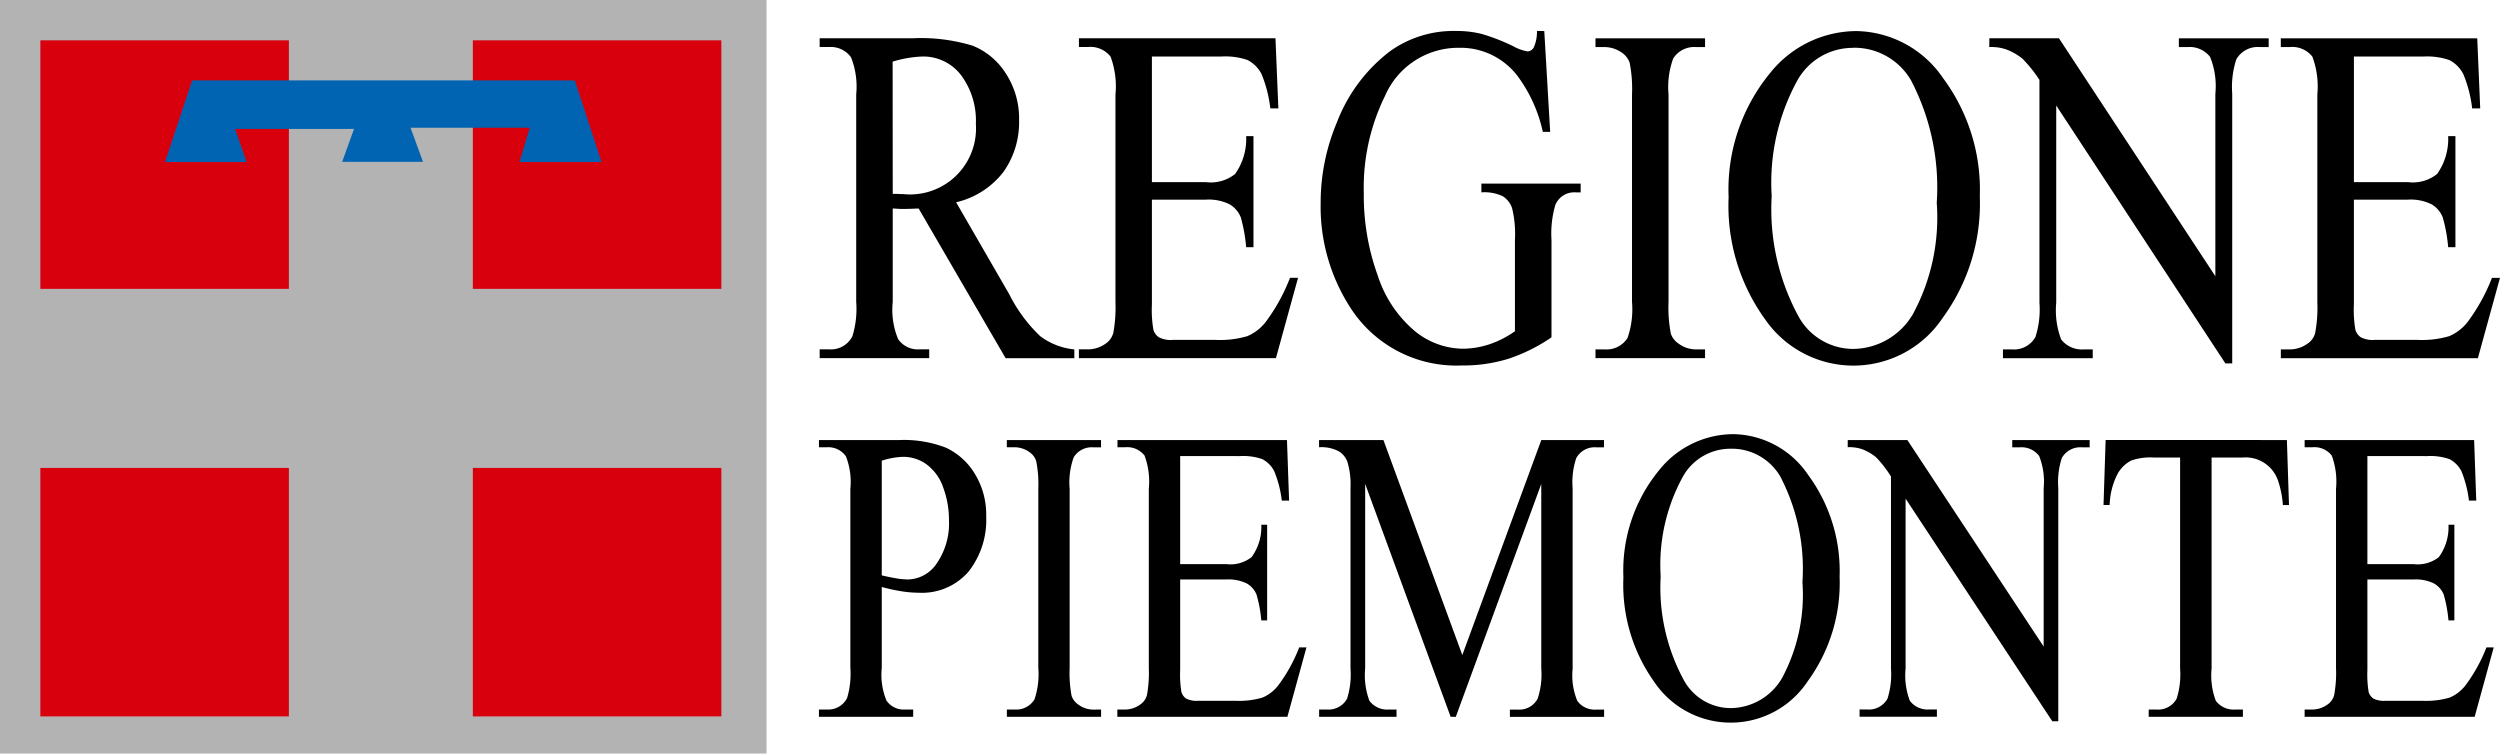
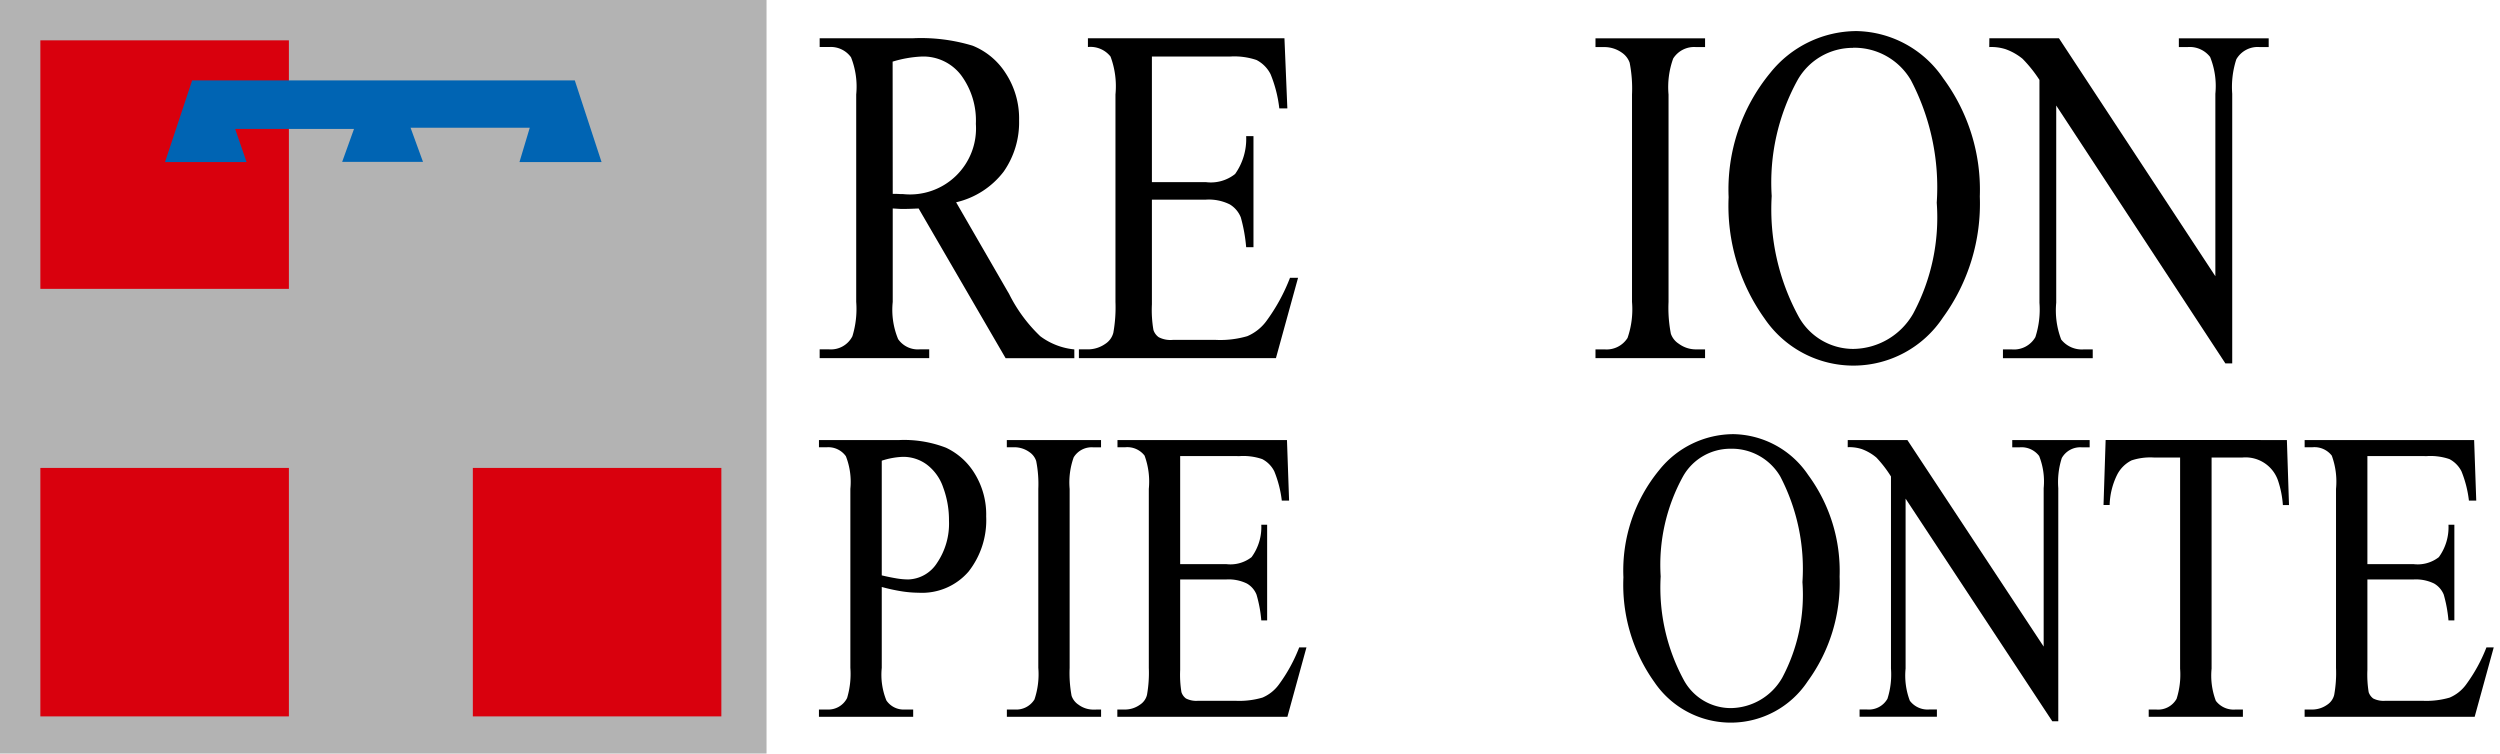
<svg xmlns="http://www.w3.org/2000/svg" width="118" height="35.568" viewBox="0 0 118 35.568">
  <g transform="translate(-233.675 -142.63)">
    <g transform="translate(233.675 142.63)">
      <rect width="36.181" height="35.568" fill="#b3b3b3" />
      <g transform="translate(1.905 1.904)">
        <rect width="11.731" height="11.73" fill="#d9000d" />
-         <rect width="11.73" height="11.73" transform="translate(20.413)" fill="#d9000d" />
      </g>
      <g transform="translate(1.905 22.086)">
        <rect width="11.731" height="11.728" fill="#d9000d" />
        <rect width="11.73" height="11.728" transform="translate(20.413)" fill="#d9000d" />
      </g>
    </g>
    <g transform="translate(272.329 144.092)">
      <path d="M332.074,161.765H328.83l-4.106-7.066c-.294.014-.533.022-.719.022-.073,0-.152,0-.236-.006l-.267-.017v4.41a3.6,3.6,0,0,0,.254,1.756,1.129,1.129,0,0,0,1.007.485h.461v.414h-5.171v-.414h.454a1.137,1.137,0,0,0,1.091-.618,4.379,4.379,0,0,0,.18-1.623v-9.79a3.763,3.763,0,0,0-.245-1.755,1.175,1.175,0,0,0-1.026-.485h-.454v-.413h4.4a8.359,8.359,0,0,1,2.823.352,3.318,3.318,0,0,1,1.551,1.289,3.9,3.9,0,0,1,.639,2.24,4.051,4.051,0,0,1-.729,2.415,3.942,3.942,0,0,1-2.243,1.446L329,158.744a7.156,7.156,0,0,0,1.466,1.985,3.2,3.2,0,0,0,1.607.622Zm-8.572-7.756c.108,0,.205,0,.288.006s.151.005.2.005a3.116,3.116,0,0,0,3.436-3.314,3.6,3.6,0,0,0-.695-2.295,2.245,2.245,0,0,0-1.853-.884,5.524,5.524,0,0,0-1.381.241Z" transform="translate(-320.019 -146.321)" />
-       <path d="M350.814,147.527v5.929h2.552a1.834,1.834,0,0,0,1.375-.385,2.858,2.858,0,0,0,.522-1.788h.345v5.243h-.345a7.526,7.526,0,0,0-.254-1.41,1.259,1.259,0,0,0-.522-.611,2.227,2.227,0,0,0-1.121-.223h-2.552v4.941a5.537,5.537,0,0,0,.072,1.21.669.669,0,0,0,.25.342,1.2,1.2,0,0,0,.663.127h2.034a4.545,4.545,0,0,0,1.484-.176,2.176,2.176,0,0,0,.885-.693,8.736,8.736,0,0,0,1.13-2.061h.38l-1.044,3.791h-9.3v-.414h.424a1.426,1.426,0,0,0,.813-.254.885.885,0,0,0,.389-.532,6.807,6.807,0,0,0,.1-1.455v-9.79a4.013,4.013,0,0,0-.233-1.789,1.207,1.207,0,0,0-1.067-.451h-.424v-.413h9.276l.137,3.309h-.38a6.054,6.054,0,0,0-.412-1.613,1.531,1.531,0,0,0-.664-.67,3.267,3.267,0,0,0-1.242-.164Z" transform="translate(-335.098 -146.321)" />
-       <path d="M383.409,145.9l.278,4.758h-.346a6.885,6.885,0,0,0-1.217-2.669,3.382,3.382,0,0,0-2.742-1.3,3.77,3.77,0,0,0-3.492,2.275,9.8,9.8,0,0,0-1,4.571,11.112,11.112,0,0,0,.668,3.931,5.706,5.706,0,0,0,1.748,2.6,3.637,3.637,0,0,0,2.228.826,4.038,4.038,0,0,0,1.29-.21,4.6,4.6,0,0,0,1.2-.616v-4.312a5.162,5.162,0,0,0-.138-1.51,1.1,1.1,0,0,0-.427-.544,2,2,0,0,0-1.019-.187V153.1h4.686v.413h-.224a.966.966,0,0,0-.97.59,4.811,4.811,0,0,0-.183,1.651v4.6a8,8,0,0,1-2.016,1.008,7.2,7.2,0,0,1-2.215.321,5.941,5.941,0,0,1-5.31-2.805,8.773,8.773,0,0,1-1.354-4.856,9.762,9.762,0,0,1,.769-3.818,7.652,7.652,0,0,1,2.489-3.341,5.148,5.148,0,0,1,3.125-.968,4.917,4.917,0,0,1,1.2.135,9.346,9.346,0,0,1,1.523.594,2.143,2.143,0,0,0,.668.237.352.352,0,0,0,.289-.2,1.774,1.774,0,0,0,.146-.769Z" transform="translate(-349.173 -145.895)" />
+       <path d="M350.814,147.527v5.929h2.552a1.834,1.834,0,0,0,1.375-.385,2.858,2.858,0,0,0,.522-1.788h.345v5.243h-.345a7.526,7.526,0,0,0-.254-1.41,1.259,1.259,0,0,0-.522-.611,2.227,2.227,0,0,0-1.121-.223h-2.552v4.941a5.537,5.537,0,0,0,.072,1.21.669.669,0,0,0,.25.342,1.2,1.2,0,0,0,.663.127h2.034a4.545,4.545,0,0,0,1.484-.176,2.176,2.176,0,0,0,.885-.693,8.736,8.736,0,0,0,1.13-2.061h.38l-1.044,3.791h-9.3v-.414h.424a1.426,1.426,0,0,0,.813-.254.885.885,0,0,0,.389-.532,6.807,6.807,0,0,0,.1-1.455v-9.79a4.013,4.013,0,0,0-.233-1.789,1.207,1.207,0,0,0-1.067-.451v-.413h9.276l.137,3.309h-.38a6.054,6.054,0,0,0-.412-1.613,1.531,1.531,0,0,0-.664-.67,3.267,3.267,0,0,0-1.242-.164Z" transform="translate(-335.098 -146.321)" />
      <path d="M406.98,161.35v.414h-5.172v-.414h.434a1.168,1.168,0,0,0,1.079-.54,4.137,4.137,0,0,0,.211-1.7v-9.79a6.358,6.358,0,0,0-.111-1.5.958.958,0,0,0-.366-.474,1.428,1.428,0,0,0-.813-.265h-.434v-.413h5.172v.413h-.43a1.168,1.168,0,0,0-1.075.541,3.97,3.97,0,0,0-.219,1.7v9.79a6.351,6.351,0,0,0,.11,1.5.918.918,0,0,0,.375.473,1.36,1.36,0,0,0,.809.265Z" transform="translate(-365.155 -146.321)" />
      <path d="M421.885,145.9a5.054,5.054,0,0,1,4.08,2.233,8.844,8.844,0,0,1,1.725,5.573,9.125,9.125,0,0,1-1.74,5.713,5.069,5.069,0,0,1-8.416.055,9.14,9.14,0,0,1-1.7-5.733,8.65,8.65,0,0,1,1.966-5.87A5.233,5.233,0,0,1,421.885,145.9Zm-.18.792a2.994,2.994,0,0,0-2.609,1.506,10.042,10.042,0,0,0-1.229,5.487,10.581,10.581,0,0,0,1.276,5.7,2.944,2.944,0,0,0,2.575,1.517,3.3,3.3,0,0,0,2.825-1.663,9.588,9.588,0,0,0,1.114-5.238,10.893,10.893,0,0,0-1.22-5.786A3.091,3.091,0,0,0,421.706,146.687Z" transform="translate(-372.897 -145.895)" />
      <path d="M443.315,146.666H446.6l7.382,11.231v-8.61a3.676,3.676,0,0,0-.248-1.74,1.218,1.218,0,0,0-1.058-.467h-.417v-.413h4.24v.413h-.428a1.162,1.162,0,0,0-1.1.58,4.222,4.222,0,0,0-.193,1.627v12.723h-.324l-7.983-12.17v9.307a3.849,3.849,0,0,0,.235,1.738,1.242,1.242,0,0,0,1.062.466h.426v.414h-4.238v-.414h.417a1.165,1.165,0,0,0,1.113-.578,4.219,4.219,0,0,0,.193-1.626V148.631a6.284,6.284,0,0,0-.8-1,2.709,2.709,0,0,0-.8-.451,2.228,2.228,0,0,0-.769-.1Z" transform="translate(-388.071 -146.321)" />
-       <path d="M477.484,147.527v5.929h2.552a1.827,1.827,0,0,0,1.373-.385,2.841,2.841,0,0,0,.523-1.788h.343v5.243h-.343a7.189,7.189,0,0,0-.257-1.41,1.239,1.239,0,0,0-.52-.611,2.224,2.224,0,0,0-1.12-.223h-2.552v4.941a5.58,5.58,0,0,0,.072,1.21.677.677,0,0,0,.248.342,1.209,1.209,0,0,0,.664.127H480.5a4.539,4.539,0,0,0,1.481-.176,2.178,2.178,0,0,0,.887-.693A8.841,8.841,0,0,0,484,157.974h.378l-1.043,3.791h-9.3v-.414h.423a1.421,1.421,0,0,0,.81-.254.867.867,0,0,0,.389-.532,6.554,6.554,0,0,0,.1-1.455v-9.79a4.031,4.031,0,0,0-.235-1.789,1.206,1.206,0,0,0-1.066-.451h-.423v-.413h9.272l.14,3.309h-.38a6.031,6.031,0,0,0-.415-1.613,1.52,1.52,0,0,0-.663-.67,3.249,3.249,0,0,0-1.242-.164Z" transform="translate(-405.033 -146.321)" />
      <path d="M322.941,195.935v3.817a3.218,3.218,0,0,0,.219,1.539.978.978,0,0,0,.873.428h.391v.343h-4.448v-.343h.384a.991.991,0,0,0,.945-.542,3.982,3.982,0,0,0,.154-1.425v-8.447a3.333,3.333,0,0,0-.211-1.54,1.017,1.017,0,0,0-.887-.425h-.384V189h3.793a5.484,5.484,0,0,1,2.2.361,3.148,3.148,0,0,1,1.354,1.216,3.682,3.682,0,0,1,.546,2.03,3.927,3.927,0,0,1-.831,2.6,2.9,2.9,0,0,1-2.357,1,5.4,5.4,0,0,1-.808-.068A8.582,8.582,0,0,1,322.941,195.935Zm0-.547c.27.064.507.111.712.145a3.521,3.521,0,0,0,.534.047,1.669,1.669,0,0,0,1.357-.77,3.309,3.309,0,0,0,.57-2,4.418,4.418,0,0,0-.274-1.572,2.255,2.255,0,0,0-.776-1.083,1.874,1.874,0,0,0-1.13-.362,3.61,3.61,0,0,0-.993.182Z" transform="translate(-319.976 -169.692)" />
      <path d="M344.226,201.719v.343h-4.447v-.343h.372a1.007,1.007,0,0,0,.931-.476,3.72,3.72,0,0,0,.181-1.491v-8.447a5.575,5.575,0,0,0-.1-1.315.813.813,0,0,0-.314-.417,1.224,1.224,0,0,0-.7-.233h-.372V189h4.447v.344h-.37a.991.991,0,0,0-.922.475,3.522,3.522,0,0,0-.19,1.489v8.447a5.839,5.839,0,0,0,.092,1.318.824.824,0,0,0,.324.417,1.174,1.174,0,0,0,.695.233Z" transform="translate(-330.909 -169.692)" />
      <path d="M354.387,189.756v5.1h2.17a1.622,1.622,0,0,0,1.2-.329,2.4,2.4,0,0,0,.459-1.531h.276v4.516h-.276a6.054,6.054,0,0,0-.225-1.215,1.052,1.052,0,0,0-.454-.524,1.965,1.965,0,0,0-.98-.192h-2.17v4.271a5.054,5.054,0,0,0,.06,1.047.6.6,0,0,0,.215.3,1.081,1.081,0,0,0,.572.108h1.758a3.9,3.9,0,0,0,1.277-.15,1.853,1.853,0,0,0,.765-.6,7.545,7.545,0,0,0,.972-1.77h.342l-.9,3.276h-8.027v-.343h.364a1.215,1.215,0,0,0,.7-.225.771.771,0,0,0,.336-.467,5.956,5.956,0,0,0,.086-1.275v-8.447a3.557,3.557,0,0,0-.2-1.57,1.027,1.027,0,0,0-.915-.395h-.364V189h8l.1,2.859h-.344a5.283,5.283,0,0,0-.355-1.384,1.309,1.309,0,0,0-.57-.576,2.773,2.773,0,0,0-1.067-.141Z" transform="translate(-337.337 -169.692)" />
-       <path d="M378.895,202.062l-4.034-10.993v8.718a3.426,3.426,0,0,0,.2,1.519,1.041,1.041,0,0,0,.913.413h.367v.343h-3.653v-.343h.368a1,1,0,0,0,.949-.507,3.773,3.773,0,0,0,.164-1.425v-8.516a3.722,3.722,0,0,0-.155-1.268.979.979,0,0,0-.4-.472,1.755,1.755,0,0,0-.929-.191V189h3.038l3.723,10.148L383.174,189h2.959v.344h-.366a.988.988,0,0,0-.942.507,3.582,3.582,0,0,0-.172,1.423v8.516a3.162,3.162,0,0,0,.219,1.519,1.007,1.007,0,0,0,.9.413h.366v.343h-4.446v-.343h.365a.977.977,0,0,0,.941-.507,3.568,3.568,0,0,0,.175-1.425v-8.718l-4.035,10.993Z" transform="translate(-349.079 -169.692)" />
      <path d="M409.958,188.383a4.345,4.345,0,0,1,3.513,1.924,7.646,7.646,0,0,1,1.485,4.806,7.872,7.872,0,0,1-1.5,4.926,4.354,4.354,0,0,1-7.241.049,7.9,7.9,0,0,1-1.463-4.947,7.463,7.463,0,0,1,1.688-5.06A4.5,4.5,0,0,1,409.958,188.383Zm-.15.688a2.564,2.564,0,0,0-2.239,1.3,8.652,8.652,0,0,0-1.058,4.728,9.15,9.15,0,0,0,1.1,4.906,2.523,2.523,0,0,0,2.208,1.308,2.835,2.835,0,0,0,2.428-1.431,8.32,8.32,0,0,0,.955-4.516,9.426,9.426,0,0,0-1.045-4.984A2.651,2.651,0,0,0,409.807,189.071Z" transform="translate(-366.781 -169.353)" />
      <path d="M428.391,189h2.815l6.433,9.749v-7.475a3.267,3.267,0,0,0-.213-1.521,1.044,1.044,0,0,0-.912-.41h-.358V189h3.654v.344h-.367a1,1,0,0,0-.949.507,3.721,3.721,0,0,0-.165,1.423v11h-.283l-6.924-10.508v8.02a3.356,3.356,0,0,0,.2,1.519,1.05,1.05,0,0,0,.91.413h.368v.343H428.95v-.343h.359a1.007,1.007,0,0,0,.957-.507,3.762,3.762,0,0,0,.166-1.425v-9.066a5.594,5.594,0,0,0-.688-.893,2.3,2.3,0,0,0-.689-.4,1.882,1.882,0,0,0-.665-.089Z" transform="translate(-379.832 -169.692)" />
      <path d="M464,189l.1,3.07h-.289a4.634,4.634,0,0,0-.229-1.156,1.62,1.62,0,0,0-1.668-1.09h-1.468v9.965a3.368,3.368,0,0,0,.2,1.519,1.049,1.049,0,0,0,.91.413h.368v.343h-4.446v-.343h.366a1,1,0,0,0,.95-.507,3.764,3.764,0,0,0,.166-1.425v-9.965H457.71a2.833,2.833,0,0,0-1.041.136,1.537,1.537,0,0,0-.692.7,3.42,3.42,0,0,0-.343,1.407h-.289l.1-3.07Z" transform="translate(-394.713 -169.692)" />
      <path d="M479.5,189.756v5.1h2.172a1.623,1.623,0,0,0,1.2-.329,2.4,2.4,0,0,0,.455-1.531h.278v4.516h-.278a6.379,6.379,0,0,0-.223-1.215,1.07,1.07,0,0,0-.454-.524,1.962,1.962,0,0,0-.977-.192H479.5v4.271a5.174,5.174,0,0,0,.06,1.047.612.612,0,0,0,.216.3,1.08,1.08,0,0,0,.573.108h1.755a3.92,3.92,0,0,0,1.278-.15,1.854,1.854,0,0,0,.764-.6,7.574,7.574,0,0,0,.973-1.77h.344l-.9,3.276h-8.026v-.343h.364a1.228,1.228,0,0,0,.7-.225.772.772,0,0,0,.332-.467,5.8,5.8,0,0,0,.086-1.275v-8.447a3.563,3.563,0,0,0-.2-1.57,1.033,1.033,0,0,0-.917-.395h-.364V189h8l.1,2.859h-.346a5.253,5.253,0,0,0-.352-1.384,1.324,1.324,0,0,0-.569-.576,2.782,2.782,0,0,0-1.068-.141Z" transform="translate(-406.413 -169.692)" />
    </g>
    <path d="M251.066,154.955l1.281-3.855h18.06l1.263,3.854h-3.874l.486-1.62h-5.627l.588,1.613h-3.816l.559-1.555h-5.61l.539,1.563Z" transform="translate(-9.602 -4.676)" fill="#0064b3" />
  </g>
</svg>